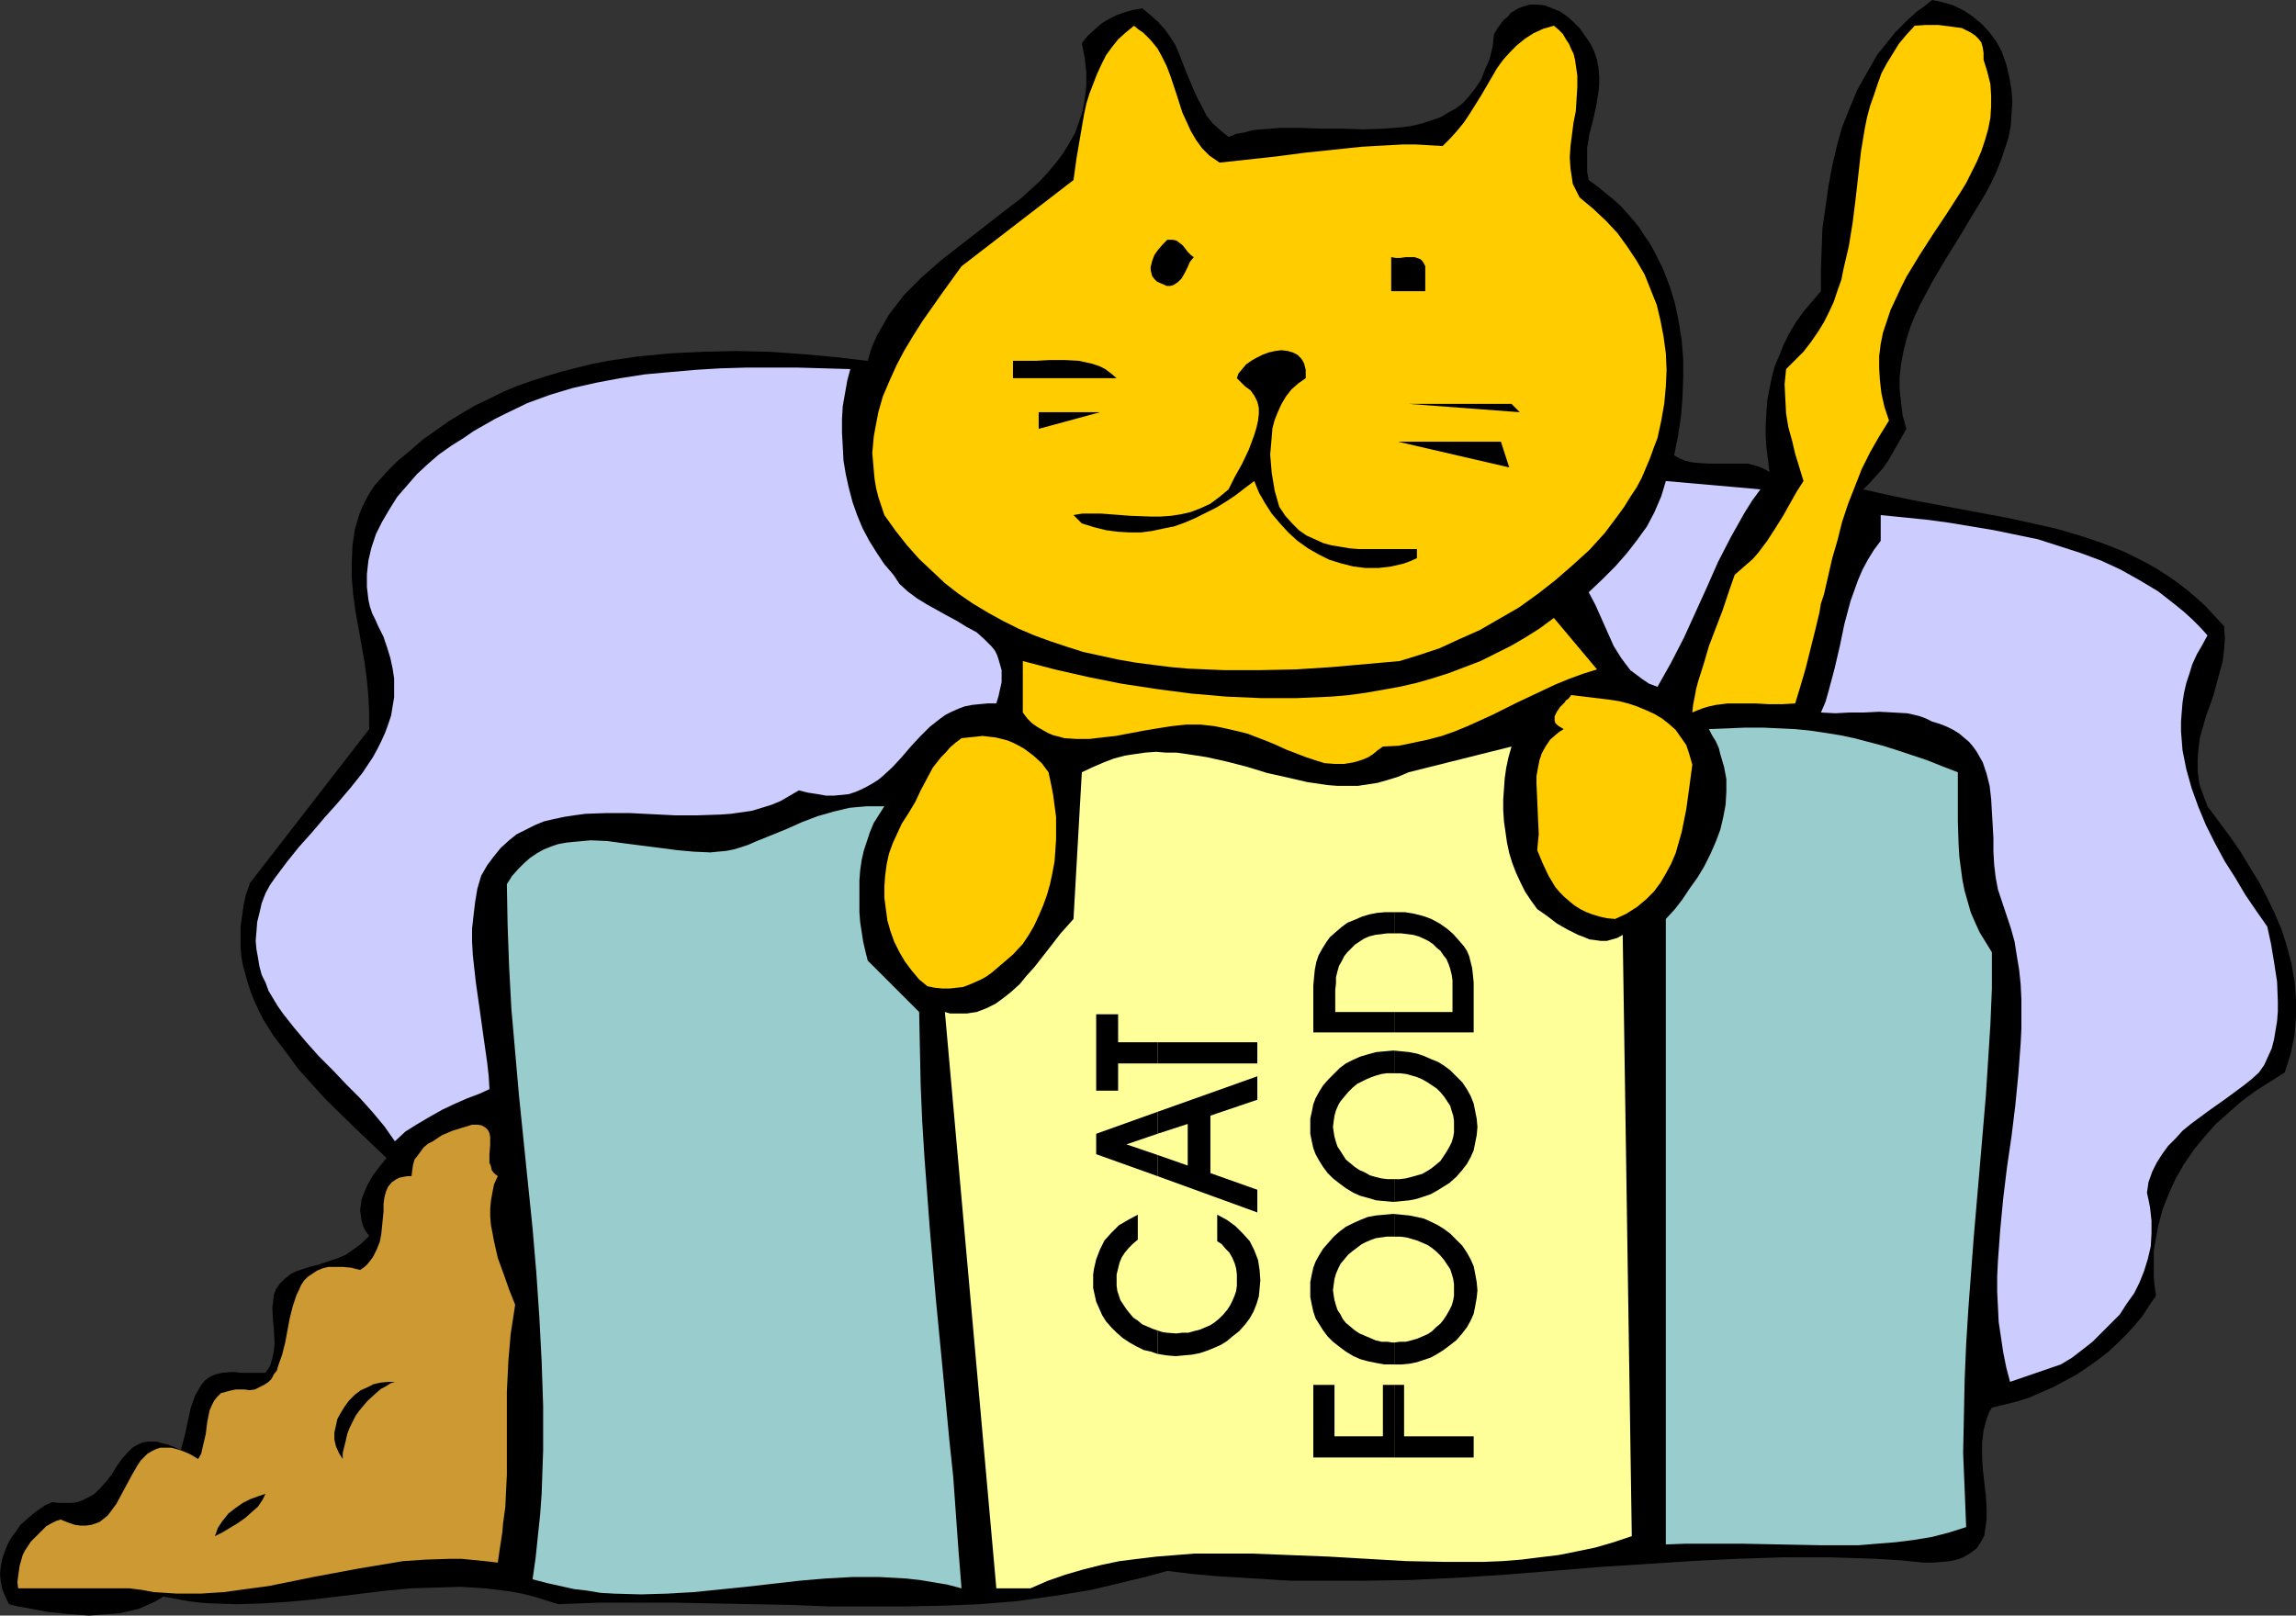
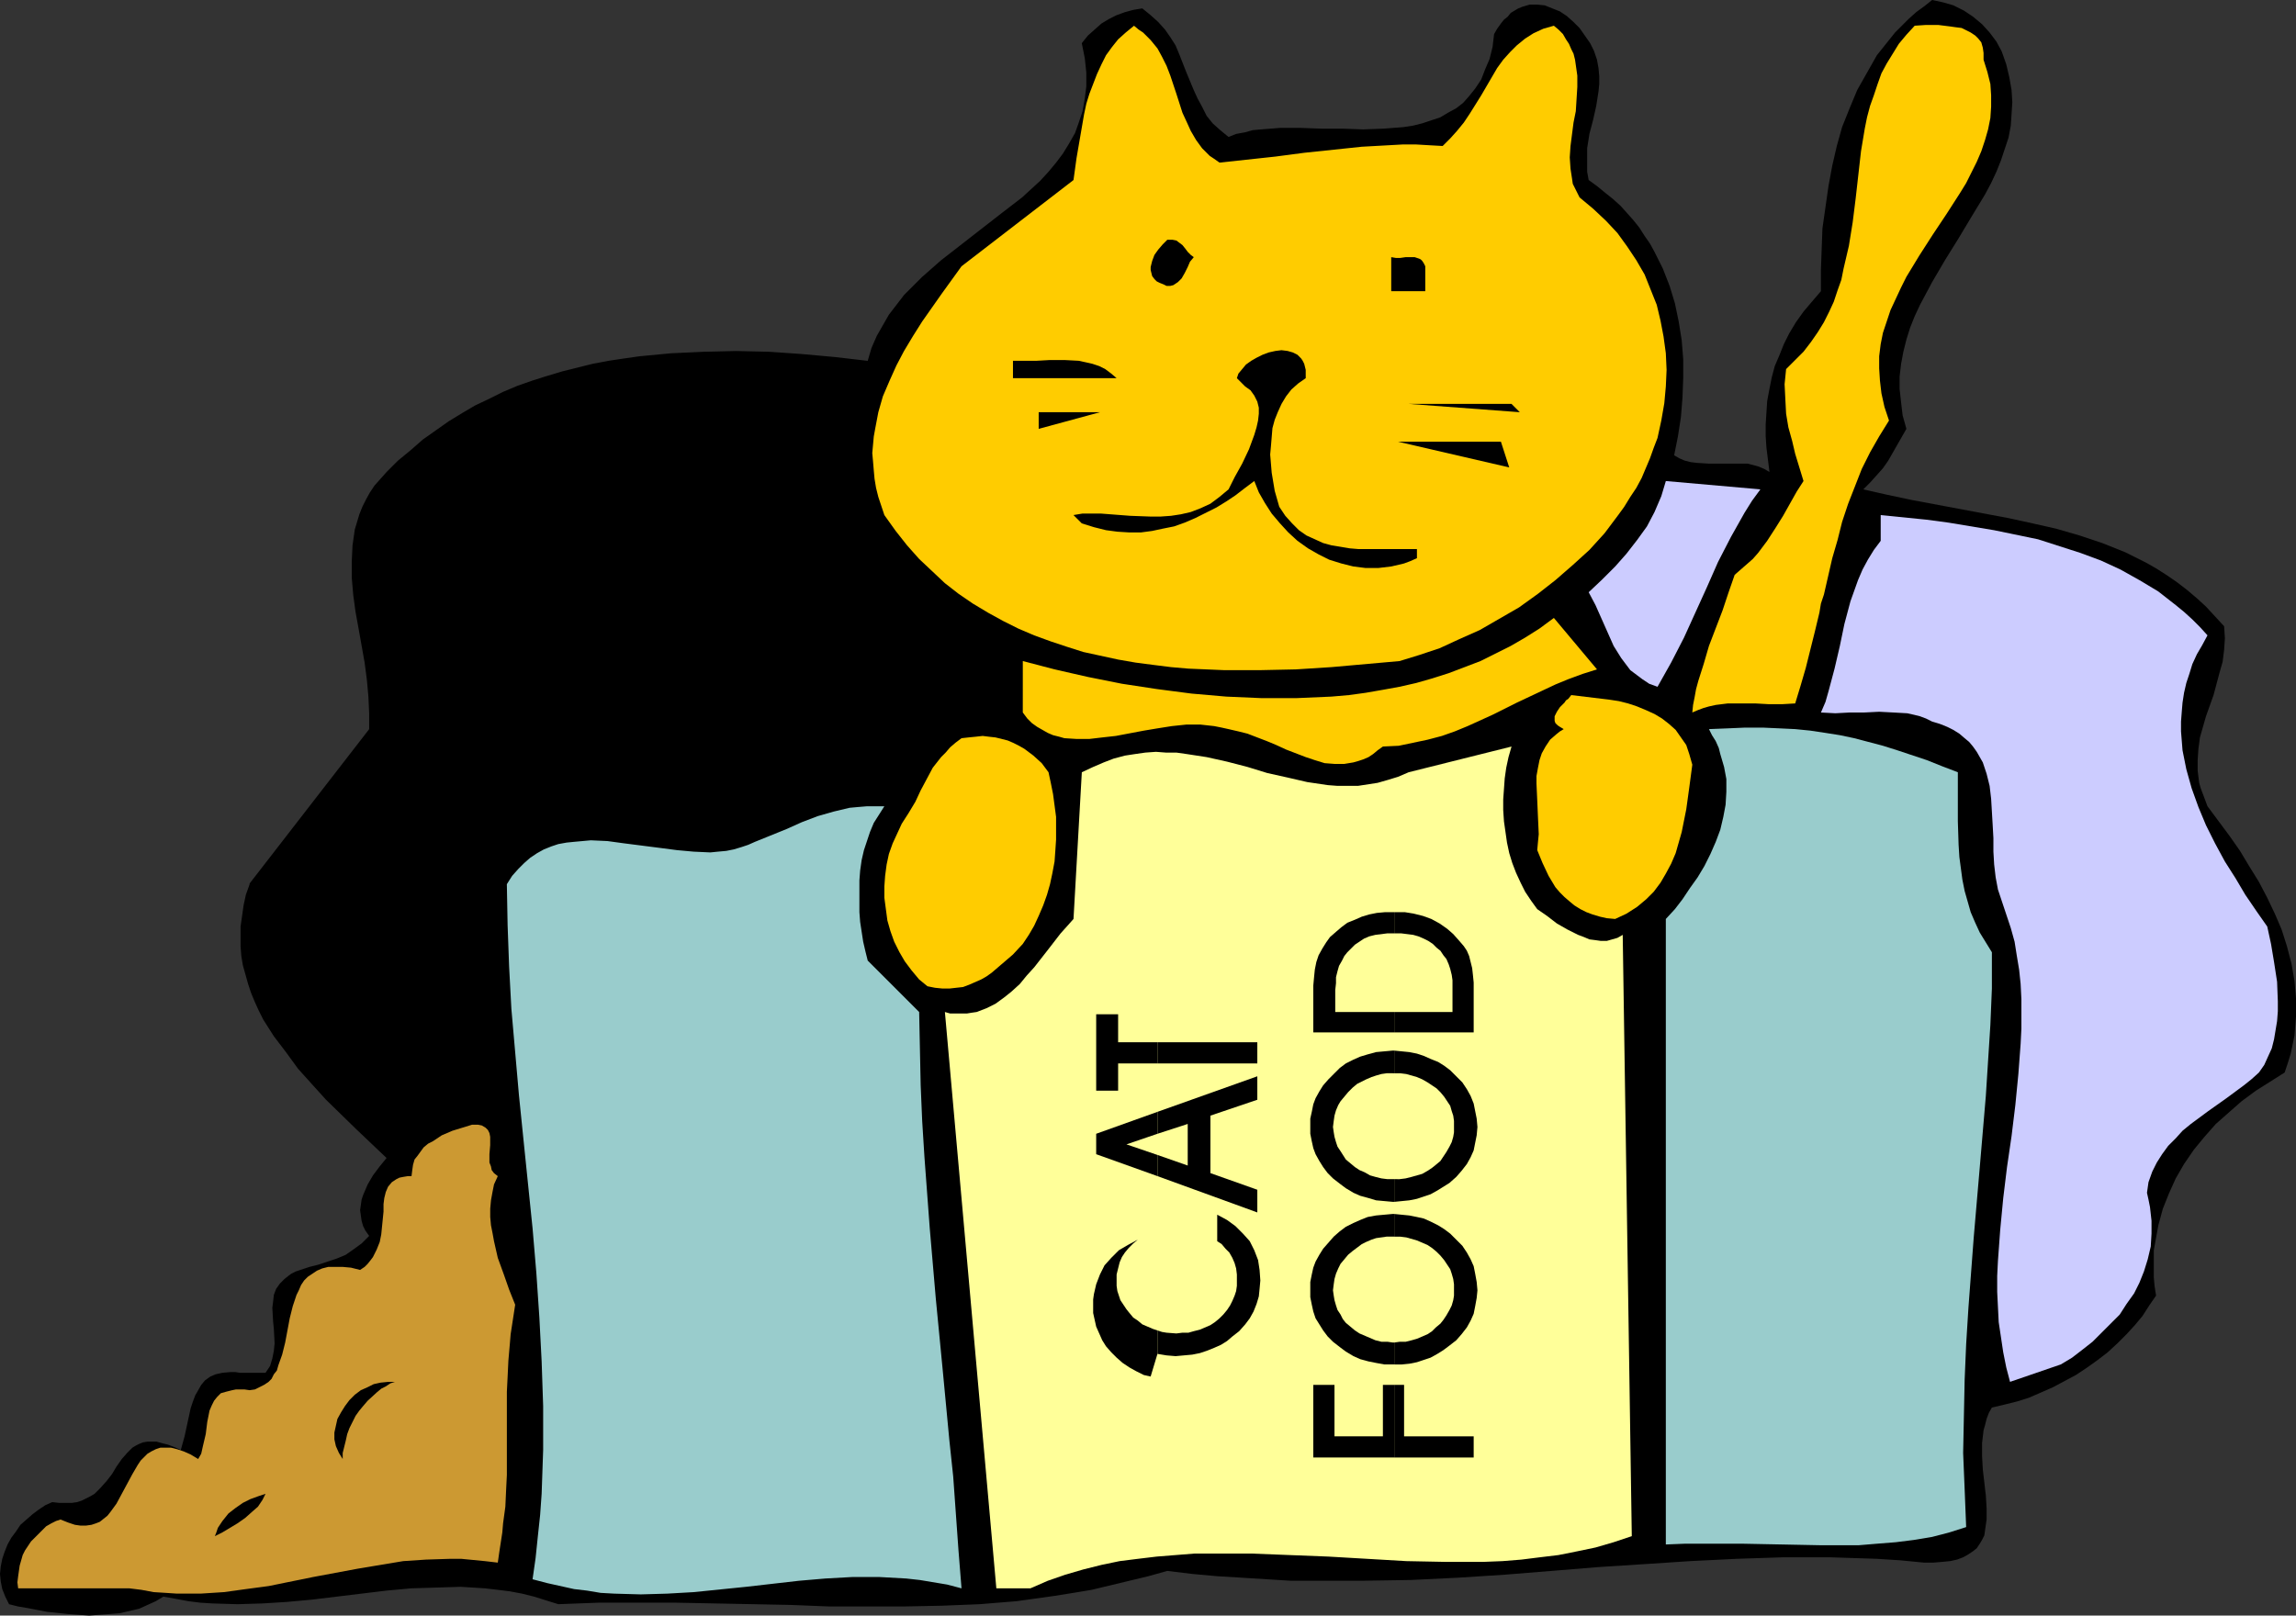
<svg xmlns="http://www.w3.org/2000/svg" xmlns:ns1="http://sodipodi.sourceforge.net/DTD/sodipodi-0.dtd" xmlns:ns2="http://www.inkscape.org/namespaces/inkscape" version="1.0" width="129.766mm" height="91.331mm" id="svg37" ns1:docname="Cat &amp; Food 08.wmf">
  <rect width="100%" height="100%" fill="#333333" stroke="none" />
  <ns1:namedview id="namedview37" pagecolor="#ffffff" bordercolor="#000000" borderopacity="0.25" ns2:showpageshadow="2" ns2:pageopacity="0.0" ns2:pagecheckerboard="0" ns2:deskcolor="#d1d1d1" ns2:document-units="mm" />
  <defs id="defs1">
    <pattern id="WMFhbasepattern" patternUnits="userSpaceOnUse" width="6" height="6" x="0" y="0" />
  </defs>
  <path style="fill:#000000;fill-opacity:1;fill-rule:evenodd;stroke:none" d="m 341.137,12.767 0.323,1.778 0.162,1.778 v 1.616 l -0.162,1.616 -0.485,3.07 -0.646,2.909 -0.808,3.07 -0.485,3.07 v 1.616 1.616 1.778 l 0.323,1.778 1.778,1.293 1.778,1.454 1.616,1.293 1.616,1.454 1.454,1.616 1.293,1.454 1.293,1.616 1.131,1.778 1.131,1.616 0.97,1.778 1.778,3.555 1.454,3.717 1.131,3.717 0.808,3.879 0.646,4.04 0.323,4.04 v 4.04 l -0.162,4.202 -0.323,4.04 -0.646,4.202 -0.808,4.04 1.131,0.646 1.131,0.485 1.293,0.323 1.293,0.162 2.586,0.162 h 2.747 2.747 2.747 l 1.293,0.323 1.131,0.323 1.131,0.485 1.131,0.646 -0.323,-2.586 -0.323,-2.586 -0.162,-2.424 v -2.586 l 0.162,-2.586 0.162,-2.424 0.485,-2.586 0.485,-2.424 0.646,-2.424 0.97,-2.262 0.97,-2.424 1.131,-2.262 1.454,-2.424 1.616,-2.262 1.778,-2.101 1.939,-2.262 v -4.525 l 0.162,-4.525 0.162,-4.363 0.646,-4.525 0.646,-4.525 0.808,-4.363 0.97,-4.202 1.131,-4.04 1.616,-4.04 1.616,-3.879 2.101,-3.717 2.101,-3.717 2.586,-3.232 1.293,-1.616 2.909,-2.909 1.616,-1.454 1.778,-1.293 L 412.726,0 l 2.262,0.485 2.262,0.646 2.262,1.131 1.939,1.293 1.939,1.616 1.616,1.778 1.454,1.939 1.131,2.101 0.97,2.747 0.646,2.747 0.485,2.747 0.162,2.586 -0.162,2.586 -0.162,2.424 -0.485,2.586 -0.808,2.424 -0.808,2.424 -0.97,2.424 -1.131,2.424 -1.293,2.424 -2.747,4.525 -2.909,4.848 -2.909,4.687 -2.747,4.687 -1.293,2.424 -1.293,2.424 -1.131,2.424 -0.97,2.424 -0.808,2.586 -0.646,2.586 -0.485,2.586 -0.323,2.747 v 2.586 l 0.323,2.909 0.323,2.747 0.808,2.909 -1.939,3.394 -1.939,3.394 -1.131,1.616 -1.293,1.454 -1.454,1.616 -1.454,1.454 5.01,1.131 5.333,1.131 10.342,1.939 10.342,1.939 5.171,1.131 5.01,1.131 5.01,1.454 4.848,1.616 4.848,1.939 2.262,1.131 2.262,1.131 2.262,1.293 2.262,1.454 2.101,1.454 2.101,1.616 2.101,1.778 1.939,1.778 1.939,2.101 1.939,2.101 0.162,2.586 -0.162,2.424 -0.323,2.586 -0.646,2.262 -1.293,4.848 -1.616,4.525 -0.646,2.262 -0.646,2.262 -0.323,2.424 -0.162,2.424 v 2.262 l 0.323,2.586 0.323,1.131 0.485,1.293 0.485,1.293 0.485,1.293 4.686,6.303 2.262,3.232 1.939,3.232 2.101,3.394 1.778,3.394 1.616,3.394 1.454,3.394 1.131,3.555 0.97,3.717 0.646,3.717 0.323,3.717 v 1.939 1.939 l -0.162,1.939 -0.162,2.101 -0.808,3.879 -0.646,2.101 -0.646,1.939 -3.07,1.939 -3.07,1.939 -3.07,2.262 -2.747,2.424 -2.747,2.424 -2.424,2.747 -2.262,2.747 -2.101,3.07 -1.778,3.07 -1.454,3.232 -1.293,3.232 -0.97,3.555 -0.646,3.555 -0.323,1.778 v 1.939 1.939 1.939 l 0.162,1.778 0.323,2.101 -1.454,2.101 -1.454,2.262 -1.616,1.939 -1.778,1.939 -1.939,1.939 -2.101,1.939 -2.101,1.616 -2.262,1.616 -2.424,1.616 -2.424,1.293 -2.424,1.293 -2.586,1.131 -2.586,1.131 -2.586,0.808 -2.586,0.646 -2.747,0.646 -0.646,1.131 -0.485,1.293 -0.323,1.293 -0.323,1.131 -0.323,2.747 v 2.747 l 0.162,2.909 0.323,2.747 0.162,1.454 0.162,1.293 0.162,2.747 v 2.424 l -0.162,1.131 -0.162,1.131 -0.162,1.131 -0.485,0.97 -0.485,0.808 -0.646,0.97 -0.808,0.646 -0.97,0.646 -1.131,0.646 -1.293,0.485 -1.454,0.323 -1.616,0.162 -1.939,0.162 h -2.101 l -5.01,-0.485 -5.01,-0.323 -5.01,-0.162 -5.01,-0.162 h -10.019 l -9.858,0.323 -9.858,0.485 -9.858,0.646 -10.019,0.646 -9.858,0.808 -10.019,0.808 -10.019,0.646 -10.019,0.485 -10.181,0.162 h -10.342 -5.171 l -5.171,-0.323 -5.171,-0.323 -5.333,-0.323 -5.333,-0.485 -5.333,-0.646 -4.04,1.131 -4.04,0.97 -4.04,0.97 -4.04,0.97 -3.878,0.646 -4.04,0.646 -8.08,1.131 -7.918,0.646 -8.08,0.323 -8.08,0.162 h -7.918 -8.08 l -8.08,-0.323 -8.08,-0.162 -8.242,-0.162 -8.242,-0.162 h -8.403 -8.242 l -8.565,0.323 -2.586,-0.808 -2.586,-0.808 -2.586,-0.646 -2.586,-0.485 -2.586,-0.323 -2.747,-0.323 -5.171,-0.323 -5.171,0.162 -5.333,0.162 -5.333,0.485 -10.666,1.293 -5.333,0.646 -5.333,0.485 -5.171,0.323 -5.333,0.162 -5.333,-0.162 -2.586,-0.162 -2.586,-0.323 -2.586,-0.485 -2.747,-0.485 -1.616,0.97 -1.778,0.808 -1.778,0.808 -2.101,0.485 -2.101,0.485 -2.101,0.162 -2.262,0.162 -2.101,0.162 -4.525,-0.323 -4.525,-0.485 L 5.818,343.572 3.878,343.249 1.939,342.764 1.131,341.148 0.485,339.532 0.162,337.916 0,336.3 l 0.162,-1.616 0.323,-1.616 0.485,-1.454 0.646,-1.616 0.808,-1.454 0.97,-1.293 0.97,-1.454 1.293,-1.131 1.293,-1.131 1.293,-0.97 1.454,-0.97 1.454,-0.646 1.454,0.162 h 1.454 1.293 l 1.131,-0.162 0.97,-0.323 0.97,-0.485 0.97,-0.485 0.808,-0.485 1.293,-1.293 1.293,-1.454 1.131,-1.454 0.97,-1.616 1.131,-1.616 1.131,-1.293 1.131,-1.131 0.808,-0.485 0.646,-0.323 0.808,-0.323 0.97,-0.162 h 0.97 0.97 l 1.131,0.323 1.293,0.323 1.293,0.485 1.454,0.646 0.808,-2.909 1.293,-5.979 0.485,-1.454 0.485,-1.293 0.646,-1.131 0.646,-1.131 0.808,-0.97 1.131,-0.808 1.131,-0.485 1.454,-0.323 1.778,-0.162 h 0.97 l 0.97,0.162 h 5.494 l 0.97,-1.454 0.485,-1.616 0.323,-1.616 0.162,-1.616 -0.162,-3.071 -0.162,-1.616 -0.162,-2.909 0.162,-1.293 0.162,-1.454 0.485,-1.293 0.808,-1.131 0.485,-0.485 0.485,-0.485 0.808,-0.646 0.646,-0.485 0.97,-0.485 0.97,-0.323 1.939,-0.646 1.939,-0.485 1.939,-0.646 1.939,-0.646 1.939,-0.808 1.616,-1.131 1.778,-1.293 0.808,-0.808 0.808,-0.808 -0.808,-1.131 -0.485,-0.97 -0.323,-1.131 -0.162,-1.131 -0.162,-1.131 0.162,-1.131 0.162,-1.131 0.323,-0.97 0.97,-2.262 1.131,-1.939 1.454,-1.939 1.454,-1.778 -3.232,-3.07 -3.232,-3.071 -6.464,-6.303 -3.07,-3.394 -2.909,-3.232 -2.586,-3.555 -2.586,-3.394 -2.262,-3.555 -0.97,-1.939 -0.808,-1.778 -0.808,-1.939 -0.646,-1.939 -1.131,-4.04 -0.323,-1.939 -0.162,-2.101 v -2.101 -2.101 l 0.323,-2.262 0.323,-2.262 0.485,-2.262 0.808,-2.262 v -0.162 l 25.533,-32.967 v -3.394 l -0.162,-3.555 -0.323,-3.555 -0.485,-3.717 -1.293,-7.272 -0.646,-3.555 -0.485,-3.555 -0.323,-3.717 v -3.555 l 0.162,-3.394 0.485,-3.394 0.485,-1.616 0.485,-1.616 0.646,-1.616 0.808,-1.616 0.808,-1.454 0.97,-1.454 1.293,-1.454 1.293,-1.454 2.424,-2.424 2.747,-2.262 2.586,-2.262 2.747,-1.939 2.747,-1.939 2.909,-1.778 2.747,-1.616 3.07,-1.454 2.909,-1.454 3.07,-1.293 3.232,-1.131 3.07,-0.97 3.232,-0.97 3.232,-0.808 3.232,-0.808 3.394,-0.646 3.232,-0.485 3.394,-0.485 6.787,-0.646 6.949,-0.323 6.949,-0.162 7.11,0.162 6.949,0.485 7.11,0.646 6.949,0.808 0.808,-2.747 1.131,-2.586 1.293,-2.262 1.293,-2.262 1.616,-2.101 1.616,-2.101 1.939,-1.939 1.939,-1.939 4.04,-3.555 4.363,-3.394 4.363,-3.394 4.363,-3.394 4.202,-3.232 1.939,-1.778 1.939,-1.778 1.778,-1.939 1.616,-1.939 1.454,-1.939 1.293,-2.101 1.293,-2.262 0.808,-2.262 0.808,-2.424 0.485,-2.747 0.323,-2.586 v -2.909 l -0.323,-3.07 -0.323,-1.616 -0.323,-1.616 1.293,-1.616 1.454,-1.293 1.454,-1.293 1.616,-0.97 1.616,-0.808 1.778,-0.646 1.778,-0.485 1.939,-0.323 1.778,1.454 1.616,1.454 1.454,1.616 1.131,1.616 1.131,1.778 0.808,1.939 1.454,3.717 1.616,3.879 0.808,1.778 0.97,1.778 0.97,1.939 1.293,1.616 1.616,1.454 1.778,1.454 1.616,-0.646 1.778,-0.323 1.778,-0.485 1.778,-0.162 2.101,-0.162 1.939,-0.162 h 4.363 l 4.363,0.162 h 4.525 l 4.525,0.162 4.363,-0.162 2.101,-0.162 2.101,-0.162 2.101,-0.323 1.939,-0.485 1.939,-0.646 1.939,-0.646 1.616,-0.97 1.778,-0.97 1.454,-1.131 1.293,-1.454 1.293,-1.616 1.293,-1.939 0.808,-2.101 0.97,-2.262 0.646,-2.586 0.323,-2.747 0.646,-1.131 0.808,-1.131 0.646,-0.808 0.808,-0.646 0.646,-0.808 0.808,-0.485 0.808,-0.485 0.808,-0.323 1.616,-0.485 h 1.616 l 1.616,0.162 1.616,0.646 1.616,0.646 1.454,0.97 1.454,1.293 1.293,1.293 1.131,1.616 1.131,1.616 0.808,1.616 z" id="path1" />
  <path style="fill:#ffcc00;fill-opacity:1;fill-rule:evenodd;stroke:none" d="m 260.499,34.745 5.979,-0.646 5.979,-0.646 6.141,-0.808 6.141,-0.646 6.141,-0.646 5.818,-0.323 2.909,-0.162 h 2.909 l 2.747,0.162 2.909,0.162 1.616,-1.616 1.454,-1.616 1.454,-1.778 1.293,-1.939 2.424,-3.879 2.262,-3.879 1.131,-1.939 1.293,-1.778 1.454,-1.616 1.454,-1.454 1.778,-1.454 1.778,-1.131 2.101,-0.97 2.262,-0.646 0.97,0.808 0.97,0.97 0.646,1.131 0.646,0.97 0.485,1.131 0.485,0.97 0.323,1.293 0.162,1.131 0.323,2.262 v 2.424 l -0.162,2.586 -0.162,2.586 -0.485,2.424 -0.646,5.01 -0.162,2.424 0.162,2.424 0.323,2.101 0.162,1.131 0.485,0.97 0.485,0.97 0.485,0.97 2.909,2.424 2.747,2.586 2.424,2.586 2.101,2.909 1.939,2.909 1.778,3.07 1.293,3.232 1.293,3.232 0.808,3.394 0.646,3.394 0.485,3.555 0.162,3.555 -0.162,3.555 -0.323,3.555 -0.646,3.717 -0.808,3.717 -0.808,2.101 -0.808,2.262 -1.778,4.202 -1.131,2.101 -1.293,1.939 -1.293,2.101 -1.293,1.778 -2.909,3.879 -3.232,3.555 -3.555,3.232 -3.717,3.232 -3.717,2.909 -4.04,2.909 -4.202,2.424 -4.202,2.424 -4.363,1.939 -4.202,1.939 -4.363,1.454 -4.202,1.293 -7.272,0.646 -7.272,0.646 -7.595,0.485 -7.595,0.162 h -7.757 l -7.595,-0.323 -3.717,-0.323 -3.878,-0.485 -3.717,-0.485 -3.717,-0.646 -3.717,-0.808 -3.717,-0.808 -3.555,-1.131 -3.394,-1.131 -3.555,-1.293 -3.394,-1.454 -3.232,-1.616 -3.232,-1.778 -3.232,-1.939 -3.07,-2.101 -2.909,-2.262 -2.747,-2.586 -2.747,-2.586 -2.586,-2.909 -2.424,-3.07 -2.424,-3.394 -0.646,-1.939 -0.646,-1.939 -0.485,-1.939 -0.323,-1.939 -0.162,-1.778 -0.162,-1.939 -0.162,-1.778 0.162,-1.778 0.162,-1.778 0.323,-1.778 0.646,-3.394 0.97,-3.394 1.454,-3.394 1.454,-3.232 1.616,-3.07 1.939,-3.232 1.939,-3.07 4.202,-5.979 4.202,-5.818 23.917,-18.423 0.646,-4.687 0.808,-4.687 0.808,-4.687 0.485,-2.262 0.646,-2.101 0.808,-2.101 0.808,-2.101 0.97,-2.101 0.97,-1.939 1.293,-1.778 1.293,-1.616 1.616,-1.454 1.778,-1.454 0.97,0.808 0.97,0.646 1.616,1.616 1.454,1.778 0.97,1.778 0.97,1.939 0.808,2.101 1.293,3.879 1.293,4.04 0.97,2.101 0.808,1.778 1.131,1.939 1.293,1.778 1.616,1.616 0.97,0.646 z" id="path2" />
  <path style="fill:#ffcc00;fill-opacity:1;fill-rule:evenodd;stroke:none" d="m 423.715,12.767 0.808,2.586 0.646,2.586 0.162,2.424 v 2.424 l -0.162,2.424 -0.485,2.424 -0.646,2.262 -0.808,2.424 -0.97,2.262 -1.131,2.262 -1.131,2.262 -1.293,2.101 -2.909,4.525 -2.909,4.363 -2.909,4.525 -2.747,4.525 -1.131,2.262 -1.131,2.424 -1.131,2.424 -0.808,2.424 -0.808,2.424 -0.485,2.424 -0.323,2.586 v 2.586 l 0.162,2.586 0.323,2.747 0.646,2.909 0.97,2.909 -2.101,3.394 -1.939,3.394 -1.778,3.555 -1.454,3.717 -1.454,3.717 -1.293,3.879 -0.97,3.879 -1.131,3.879 -1.778,7.757 -0.646,1.939 -0.323,1.939 -0.97,4.04 -1.939,7.757 -1.131,3.879 -1.131,3.717 -2.747,0.162 h -2.909 l -2.909,-0.162 h -2.909 -2.909 l -2.586,0.323 -1.454,0.323 -1.131,0.323 -1.293,0.485 -1.131,0.485 0.162,-1.616 0.323,-1.616 0.323,-1.778 0.485,-1.778 1.131,-3.555 1.131,-3.879 2.909,-7.595 1.293,-3.879 1.293,-3.717 1.293,-1.131 1.293,-1.131 1.293,-1.131 1.131,-1.293 1.939,-2.586 1.778,-2.747 1.616,-2.586 1.454,-2.586 1.454,-2.586 1.454,-2.262 -1.778,-5.818 -0.646,-2.747 -0.808,-2.909 -0.485,-2.909 -0.162,-3.07 -0.162,-3.232 0.162,-1.616 0.162,-1.616 1.939,-1.939 1.778,-1.778 1.616,-2.101 1.454,-2.101 1.293,-2.101 1.131,-2.262 0.97,-2.101 0.808,-2.424 0.808,-2.262 0.485,-2.424 1.131,-4.848 0.808,-5.01 0.646,-5.171 1.131,-10.02 0.808,-4.848 0.485,-2.424 0.646,-2.424 0.808,-2.262 0.808,-2.424 0.808,-2.262 1.131,-2.101 1.293,-2.101 1.293,-2.101 1.616,-1.939 1.778,-1.939 2.424,-0.162 h 2.586 l 2.586,0.323 1.131,0.162 1.293,0.162 0.97,0.485 0.97,0.485 0.97,0.646 0.646,0.646 0.646,0.808 0.323,1.131 0.162,1.131 z" id="path3" />
  <path style="fill:#000000;fill-opacity:1;fill-rule:evenodd;stroke:none" d="m 255.005,54.946 -0.808,0.97 -0.485,1.131 -0.646,1.293 -0.646,1.131 -0.808,0.808 -0.485,0.323 -0.485,0.323 -0.646,0.162 h -0.808 l -0.646,-0.323 -0.808,-0.323 -0.646,-0.323 -0.485,-0.485 -0.485,-0.646 -0.162,-0.646 -0.162,-0.646 v -0.646 l 0.323,-1.293 0.485,-1.293 0.808,-1.131 0.97,-1.131 0.97,-0.97 h 0.485 0.646 l 0.808,0.162 0.646,0.485 0.646,0.485 0.646,0.808 0.485,0.646 0.646,0.646 z" id="path4" />
  <path style="fill:#000000;fill-opacity:1;fill-rule:evenodd;stroke:none" d="m 304.454,56.885 v 5.333 h -7.272 v -7.272 l 0.97,0.162 h 0.97 l 1.131,-0.162 h 0.97 0.97 l 0.97,0.323 0.323,0.162 0.323,0.323 0.323,0.485 z" id="path5" />
  <path style="fill:#000000;fill-opacity:1;fill-rule:evenodd;stroke:none" d="m 278.921,80.802 -1.616,1.131 -1.454,1.293 -1.131,1.454 -0.97,1.616 -0.808,1.778 -0.646,1.616 -0.485,1.778 -0.162,1.939 -0.162,1.939 -0.162,1.778 0.162,1.939 0.162,1.939 0.323,1.939 0.323,1.939 0.97,3.394 1.293,1.939 1.454,1.616 1.454,1.454 1.616,1.131 1.778,0.808 1.778,0.808 1.778,0.485 1.939,0.323 1.939,0.323 1.939,0.162 h 4.04 2.101 2.101 4.202 v 1.939 l -1.454,0.646 -1.293,0.485 -2.747,0.646 -2.747,0.323 h -2.747 l -2.586,-0.323 -2.586,-0.646 -2.586,-0.808 -2.262,-1.131 -2.262,-1.293 -2.262,-1.616 -1.939,-1.778 -1.778,-1.939 -1.778,-2.101 -1.454,-2.262 -1.293,-2.262 -0.97,-2.424 -1.939,1.454 -2.101,1.616 -1.939,1.293 -2.101,1.293 -2.262,1.131 -2.262,1.131 -2.262,0.97 -2.262,0.808 -2.424,0.485 -2.262,0.485 -2.424,0.323 h -2.424 l -2.586,-0.162 -2.424,-0.323 -2.586,-0.646 -2.586,-0.808 -1.778,-1.778 1.939,-0.323 h 1.939 1.939 l 2.101,0.162 4.202,0.323 4.363,0.162 h 2.101 l 2.262,-0.162 2.101,-0.323 2.101,-0.485 2.101,-0.808 2.101,-0.97 1.939,-1.454 0.97,-0.808 0.97,-0.808 0.646,-1.293 0.646,-1.293 1.616,-2.909 1.454,-3.07 1.131,-3.07 0.485,-1.616 0.323,-1.454 0.162,-1.454 v -1.293 l -0.323,-1.293 -0.646,-1.293 -0.808,-1.131 -1.131,-0.808 -1.778,-1.778 0.323,-0.97 0.808,-0.97 0.808,-0.97 1.131,-0.808 1.131,-0.646 1.293,-0.646 1.293,-0.485 1.454,-0.323 1.293,-0.162 1.293,0.162 1.131,0.323 0.97,0.485 0.808,0.808 0.323,0.485 0.323,0.646 0.162,0.646 0.162,0.646 v 0.808 z" id="path6" />
  <path style="fill:#000000;fill-opacity:1;fill-rule:evenodd;stroke:none" d="m 238.521,80.802 h -22.139 v -3.717 h 1.131 1.131 1.293 1.454 l 2.909,-0.162 h 3.07 l 3.07,0.162 1.454,0.323 1.454,0.323 1.454,0.485 1.293,0.646 1.293,0.97 z" id="path7" />
-   <path style="fill:#ccccff;fill-opacity:1;fill-rule:evenodd;stroke:none" d="m 181.638,78.863 -0.646,2.424 -0.485,2.747 -0.485,2.747 -0.162,2.747 v 2.909 l 0.162,2.909 0.162,3.07 0.485,2.909 0.646,2.909 0.808,3.07 0.97,2.747 1.131,2.747 1.454,2.747 1.616,2.586 1.616,2.424 1.939,2.262 0.646,0.97 0.646,0.97 1.778,1.616 1.939,1.454 2.101,1.293 4.363,2.424 2.101,1.131 2.101,1.293 2.101,1.131 1.616,1.454 0.808,0.808 0.808,0.808 0.646,0.808 0.485,0.97 0.323,0.97 0.323,1.131 0.323,1.131 v 1.293 1.293 l -0.323,1.454 -0.323,1.454 -0.485,1.616 h -1.778 l -1.778,0.162 -1.616,0.162 -1.616,0.323 -1.293,0.485 -1.454,0.646 -1.293,0.646 -1.131,0.808 -2.262,1.778 -2.101,2.101 -1.939,2.101 -1.939,2.262 -1.939,2.101 -2.101,1.939 -0.97,0.808 -1.293,0.808 -1.131,0.646 -1.293,0.646 -1.131,0.485 -1.454,0.485 -1.616,0.162 -1.616,0.162 h -1.616 l -1.778,-0.323 -2.101,-0.323 -1.939,-0.485 -1.939,1.131 -1.939,1.131 -1.939,0.808 -2.101,0.646 -2.101,0.646 -2.262,0.323 -2.262,0.323 -2.262,0.162 -4.848,0.162 h -4.848 l -9.696,-0.485 h -4.848 l -4.525,0.162 -2.424,0.323 -2.101,0.323 -2.262,0.485 -2.101,0.485 -1.939,0.808 -1.939,0.97 -1.939,0.97 -1.616,1.293 -1.778,1.616 -1.454,1.778 -1.454,1.939 -1.293,2.262 -0.808,2.747 -0.485,2.909 -0.323,2.747 -0.323,2.909 v 2.747 l 0.162,2.909 0.646,5.818 0.808,5.656 0.808,5.818 0.808,5.656 0.323,2.909 0.162,2.747 -2.101,0.97 -1.293,0.485 -1.293,0.485 -2.586,1.131 -2.747,1.293 -2.586,1.454 -2.747,1.616 -2.586,1.616 -2.262,2.101 -2.262,-3.232 -2.424,-2.909 -2.747,-3.07 -2.909,-2.909 -2.909,-3.07 -2.909,-2.909 -2.747,-3.07 -2.586,-3.071 -2.424,-3.07 -1.131,-1.616 -0.97,-1.616 -0.97,-1.616 -0.646,-1.778 -0.808,-1.616 -0.485,-1.778 -0.323,-1.939 -0.323,-1.778 -0.162,-1.778 0.162,-1.939 0.162,-2.101 0.485,-1.939 0.485,-2.101 0.808,-2.101 0.97,-1.778 1.131,-1.616 2.424,-3.232 2.586,-3.232 2.747,-3.071 2.747,-3.232 2.747,-3.07 2.747,-3.232 2.586,-3.232 2.262,-3.394 0.97,-1.778 0.808,-1.616 0.808,-1.778 0.646,-1.778 0.646,-1.939 0.323,-1.939 0.323,-1.939 v -1.939 -2.101 l -0.323,-2.101 -0.485,-2.262 -0.646,-2.101 -0.808,-2.424 -1.131,-2.262 -0.646,-1.454 -0.646,-1.293 -0.485,-1.454 -0.323,-1.454 -0.323,-2.747 v -2.747 l 0.323,-2.909 0.646,-2.747 0.97,-2.909 1.293,-2.586 1.616,-2.747 1.616,-2.586 2.101,-2.424 2.101,-2.424 2.262,-2.101 2.424,-2.101 2.747,-1.939 2.586,-1.616 2.101,-1.454 2.262,-1.293 2.262,-1.293 2.262,-1.131 4.686,-2.262 4.848,-1.778 4.848,-1.454 5.01,-1.131 5.171,-0.97 5.171,-0.808 5.333,-0.485 5.494,-0.485 5.333,-0.323 5.494,-0.162 h 11.15 z" id="path8" />
  <path style="fill:#000000;fill-opacity:1;fill-rule:evenodd;stroke:none" d="M 324.654,88.075 300.899,86.297 h 21.978 z" id="path9" />
  <path style="fill:#000000;fill-opacity:1;fill-rule:evenodd;stroke:none" d="m 322.392,99.872 -23.755,-5.495 h 21.978 z" id="path10" />
  <path style="fill:#000000;fill-opacity:1;fill-rule:evenodd;stroke:none" d="m 221.877,91.63 v -3.555 h 13.09 z" id="path11" />
  <path style="fill:#000000;fill-opacity:1;fill-rule:evenodd;stroke:none" d="m 304.454,97.286 20.2,1.778 z" id="path12" />
  <path style="fill:#ccccff;fill-opacity:1;fill-rule:evenodd;stroke:none" d="m 376.043,104.558 -1.778,2.424 -1.616,2.586 -1.454,2.586 -1.454,2.586 -2.747,5.333 -2.424,5.495 -2.424,5.333 -2.424,5.333 -2.747,5.333 -1.454,2.586 -1.454,2.586 -1.778,-0.646 -1.454,-0.97 -1.293,-0.97 -1.293,-0.97 -0.97,-1.293 -0.97,-1.293 -0.808,-1.293 -0.808,-1.293 -1.293,-2.909 -1.293,-2.909 -1.293,-2.909 -1.454,-2.747 2.909,-2.747 2.747,-2.747 2.424,-2.747 2.262,-2.909 2.101,-2.909 1.616,-3.071 1.454,-3.394 0.485,-1.616 0.485,-1.616 z" id="path13" />
  <path style="fill:#ccccff;fill-opacity:1;fill-rule:evenodd;stroke:none" d="m 471.548,135.748 -1.131,2.101 -1.131,1.939 -0.97,2.101 -0.646,2.101 -0.646,1.939 -0.485,2.101 -0.323,2.101 -0.162,1.939 -0.162,2.101 v 2.101 l 0.323,4.04 0.808,4.04 1.131,4.04 1.454,4.04 1.616,3.879 1.939,3.879 2.101,3.879 2.262,3.555 2.101,3.555 2.424,3.555 2.262,3.232 0.808,3.717 0.646,3.879 0.646,4.202 0.162,4.202 v 2.101 l -0.162,2.101 -0.323,1.939 -0.323,1.939 -0.485,1.939 -0.808,1.778 -0.808,1.778 -1.131,1.616 -1.616,1.454 -1.616,1.293 -3.717,2.747 -3.878,2.747 -3.717,2.747 -1.778,1.454 -1.454,1.616 -1.616,1.616 -1.293,1.778 -1.131,1.778 -0.97,1.939 -0.808,2.262 -0.323,2.262 0.323,1.454 0.323,1.616 0.323,2.909 v 2.747 l -0.162,2.747 -0.646,2.747 -0.808,2.586 -0.97,2.424 -1.131,2.262 -1.616,2.262 -1.454,2.262 -1.939,1.939 -1.939,1.939 -1.939,1.939 -2.262,1.778 -2.101,1.616 -2.424,1.454 -10.827,3.717 -0.808,-3.071 -0.646,-3.232 -0.485,-3.232 -0.485,-3.232 -0.162,-3.232 -0.162,-3.232 v -3.394 l 0.162,-3.232 0.485,-6.626 0.646,-6.787 0.808,-6.626 0.97,-6.626 0.808,-6.626 0.646,-6.626 0.485,-6.464 0.162,-3.232 v -3.232 -3.07 l -0.162,-3.232 -0.323,-3.071 -0.485,-2.909 -0.485,-3.07 -0.808,-2.909 -0.97,-2.909 -0.97,-2.909 -0.808,-2.424 -0.485,-2.586 -0.323,-2.747 -0.162,-2.747 v -2.909 l -0.162,-2.909 -0.162,-2.747 -0.162,-2.747 -0.323,-2.747 -0.646,-2.586 -0.808,-2.424 -0.646,-1.131 -0.646,-1.131 -0.808,-1.131 -0.808,-0.97 -0.97,-0.808 -1.131,-0.97 -1.293,-0.808 -1.293,-0.646 -1.616,-0.646 -1.616,-0.485 -1.293,-0.646 -1.293,-0.485 -1.293,-0.323 -1.454,-0.323 -2.909,-0.162 -3.07,-0.162 -3.232,0.162 h -3.07 l -3.07,0.162 -3.07,-0.162 0.97,-2.262 0.646,-2.262 1.293,-4.848 1.131,-4.848 0.97,-4.687 1.293,-4.848 0.808,-2.262 0.808,-2.262 0.97,-2.262 1.131,-2.101 1.293,-2.101 1.454,-1.939 v -5.495 l 9.696,0.97 4.848,0.646 4.848,0.808 4.848,0.808 4.686,0.97 4.686,0.97 4.525,1.454 4.525,1.454 4.363,1.616 4.202,1.939 4.04,2.262 4.04,2.424 3.717,2.909 1.778,1.454 1.778,1.616 1.616,1.616 z" id="path14" />
  <path style="fill:#ffcc00;fill-opacity:1;fill-rule:evenodd;stroke:none" d="m 341.137,143.02 -3.07,0.97 -3.07,1.131 -2.747,1.131 -2.747,1.293 -5.494,2.586 -5.171,2.586 -5.333,2.424 -2.747,1.131 -2.747,0.97 -3.07,0.808 -3.07,0.646 -3.07,0.646 -3.394,0.162 -1.131,0.808 -0.97,0.808 -0.97,0.646 -1.131,0.485 -0.97,0.323 -1.131,0.323 -1.939,0.323 h -2.101 l -2.101,-0.162 -2.101,-0.646 -1.939,-0.646 -4.202,-1.616 -2.101,-0.97 -1.939,-0.808 -2.101,-0.808 -2.101,-0.808 -1.939,-0.485 -2.101,-0.485 -1.454,-0.323 -1.616,-0.323 -2.909,-0.323 h -3.07 l -3.07,0.323 -3.07,0.485 -2.909,0.485 -5.979,1.131 -2.909,0.323 -2.747,0.323 h -2.747 l -2.586,-0.162 -1.131,-0.323 -1.293,-0.323 -1.131,-0.485 -1.131,-0.646 -1.131,-0.646 -1.131,-0.808 -0.97,-0.97 -0.97,-1.293 V 141.243 l 6.787,1.778 7.11,1.616 7.272,1.454 7.434,1.131 7.434,0.97 7.434,0.646 7.434,0.323 h 7.595 l 3.717,-0.162 3.717,-0.162 3.717,-0.323 3.555,-0.485 3.717,-0.646 3.555,-0.646 3.555,-0.808 3.394,-0.97 3.555,-1.131 3.394,-1.293 3.394,-1.293 3.232,-1.616 3.232,-1.616 3.07,-1.778 3.07,-1.939 3.07,-2.262 z" id="path15" />
  <path style="fill:#ffcc00;fill-opacity:1;fill-rule:evenodd;stroke:none" d="m 361.499,163.383 -0.646,4.848 -0.646,4.687 -0.485,2.424 -0.485,2.424 -0.646,2.262 -0.646,2.262 -0.97,2.262 -1.131,2.101 -1.131,1.939 -1.454,1.939 -1.616,1.616 -1.939,1.616 -2.262,1.454 -2.424,1.131 -1.778,-0.162 -1.454,-0.323 -1.616,-0.485 -1.293,-0.485 -1.293,-0.646 -1.293,-0.808 -0.97,-0.808 -1.131,-0.97 -0.97,-0.97 -0.97,-1.131 -1.454,-2.424 -1.293,-2.747 -1.131,-2.747 0.162,-1.778 0.162,-1.616 -0.162,-3.555 -0.162,-3.717 -0.162,-3.555 v -1.616 l 0.323,-1.778 0.323,-1.616 0.485,-1.454 0.808,-1.454 0.97,-1.454 1.293,-1.131 0.808,-0.646 0.808,-0.485 -0.808,-0.485 -0.485,-0.323 -0.485,-0.485 -0.162,-0.485 v -0.485 -0.485 l 0.485,-0.97 0.646,-0.97 0.97,-0.97 0.323,-0.485 0.485,-0.323 0.646,-0.808 4.04,0.485 4.04,0.485 2.101,0.323 1.939,0.485 1.939,0.646 1.939,0.808 1.778,0.808 1.616,0.97 1.454,1.131 1.454,1.293 1.131,1.616 1.131,1.616 0.646,1.939 z" id="path16" />
  <path style="fill:#99cccc;fill-opacity:1;fill-rule:evenodd;stroke:none" d="m 418.22,164.999 v 5.333 5.171 l 0.162,5.01 0.162,2.586 0.323,2.424 0.323,2.424 0.485,2.424 0.646,2.262 0.646,2.262 0.97,2.262 0.97,2.101 1.293,2.101 1.293,2.101 v 7.757 l -0.323,7.757 -0.485,7.595 -0.485,7.595 -1.293,15.191 -1.293,15.029 -1.131,15.029 -0.485,7.757 -0.323,7.595 -0.162,7.757 -0.162,7.919 0.323,7.757 0.323,8.08 -3.555,1.131 -3.717,0.97 -3.878,0.646 -3.878,0.485 -4.04,0.323 -3.878,0.323 h -4.04 -4.202 l -8.242,-0.162 -8.242,-0.162 h -8.242 -4.202 l -4.04,0.162 V 196.35 l 1.939,-2.101 1.616,-2.101 1.616,-2.424 1.616,-2.262 1.454,-2.424 1.293,-2.586 1.131,-2.586 0.97,-2.586 0.646,-2.747 0.485,-2.586 0.162,-2.747 v -2.747 l -0.485,-2.586 -0.808,-2.747 -0.323,-1.293 -0.646,-1.454 -0.808,-1.293 -0.646,-1.293 4.04,-0.162 3.717,-0.162 h 3.717 l 3.555,0.162 3.394,0.162 3.232,0.323 3.232,0.485 3.07,0.485 3.07,0.646 3.07,0.808 3.07,0.808 3.07,0.97 6.302,2.101 3.232,1.293 z" id="path17" />
  <path style="fill:#ffcc00;fill-opacity:1;fill-rule:evenodd;stroke:none" d="m 223.977,164.999 0.485,2.262 0.485,2.424 0.323,2.424 0.323,2.424 v 2.424 2.424 l -0.162,2.424 -0.162,2.262 -0.485,2.586 -0.485,2.262 -0.646,2.262 -0.808,2.262 -0.97,2.262 -0.97,2.101 -1.131,1.939 -1.293,1.939 -2.101,2.262 -2.262,1.939 -2.262,1.939 -1.131,0.808 -1.131,0.646 -2.586,1.131 -1.293,0.485 -1.454,0.162 -1.454,0.162 h -1.454 l -1.616,-0.162 -1.616,-0.323 -1.778,-1.454 -1.616,-1.939 -1.454,-1.939 -1.131,-1.939 -1.131,-2.262 -0.808,-2.262 -0.646,-2.262 -0.323,-2.424 -0.323,-2.424 v -2.424 l 0.162,-2.262 0.323,-2.424 0.485,-2.262 0.808,-2.262 0.97,-2.101 0.97,-2.101 1.454,-2.262 1.454,-2.424 1.131,-2.424 1.293,-2.424 1.293,-2.424 1.778,-2.262 0.97,-0.97 0.97,-1.131 1.131,-0.97 1.293,-0.97 1.454,-0.162 1.616,-0.162 1.454,-0.162 1.293,0.162 1.454,0.162 1.293,0.323 1.293,0.323 1.131,0.485 1.293,0.646 1.131,0.646 1.939,1.454 1.778,1.616 z" id="path18" />
  <path style="fill:#ffff99;fill-opacity:1;fill-rule:evenodd;stroke:none" d="m 328.371,194.249 2.101,1.454 2.101,1.616 2.262,1.293 2.262,1.131 1.293,0.485 1.131,0.485 1.293,0.162 1.131,0.162 h 1.293 l 1.131,-0.323 1.131,-0.323 1.131,-0.646 1.939,128.476 -3.878,1.293 -3.878,1.131 -3.878,0.808 -4.04,0.808 -4.04,0.485 -3.878,0.485 -4.04,0.323 -4.04,0.162 h -8.242 l -8.242,-0.162 -16.645,-0.97 -8.242,-0.323 -8.242,-0.323 h -8.08 -4.04 l -4.04,0.323 -4.04,0.323 -4.04,0.485 -3.878,0.485 -3.878,0.808 -3.878,0.97 -3.878,1.131 -3.717,1.293 -3.717,1.616 h -7.272 l -10.989,-123.143 1.131,0.323 h 1.293 1.131 1.131 l 0.97,-0.162 1.131,-0.162 2.101,-0.808 1.939,-0.97 1.778,-1.293 1.616,-1.293 1.778,-1.616 1.454,-1.778 1.616,-1.778 2.909,-3.717 2.747,-3.555 1.454,-1.616 1.293,-1.454 1.778,-31.351 2.424,-1.131 2.262,-0.97 2.101,-0.808 2.424,-0.646 2.101,-0.323 2.262,-0.323 2.262,-0.162 2.101,0.162 h 2.262 l 2.262,0.323 4.202,0.646 4.363,0.97 4.363,1.131 4.202,1.293 4.363,0.97 4.202,0.97 4.363,0.646 2.101,0.162 h 2.101 2.262 l 2.101,-0.323 2.101,-0.323 2.262,-0.646 2.101,-0.646 2.262,-0.97 21.978,-5.495 -0.646,2.262 -0.485,2.262 -0.323,2.262 -0.162,2.262 -0.162,2.262 v 2.262 l 0.162,2.424 0.323,2.262 0.323,2.262 0.485,2.262 0.646,2.101 0.808,2.101 0.97,2.101 0.97,1.939 1.293,1.939 z" id="path19" />
  <path style="fill:#99cccc;fill-opacity:1;fill-rule:evenodd;stroke:none" d="m 188.91,172.271 -1.131,1.778 -1.131,1.778 -0.808,1.939 -0.646,1.939 -0.646,1.939 -0.485,2.101 -0.323,2.262 -0.162,2.101 v 2.262 2.262 2.262 l 0.162,2.101 0.323,2.101 0.323,2.101 0.485,2.101 0.485,1.939 10.989,10.989 0.162,7.919 0.162,7.757 0.323,7.595 0.485,7.757 1.131,15.191 1.293,15.029 1.454,15.029 1.454,15.352 0.808,7.595 1.131,15.837 0.646,8.08 -3.07,-0.808 -2.909,-0.485 -2.909,-0.485 -2.909,-0.323 -2.909,-0.162 -2.909,-0.162 h -5.656 l -5.818,0.323 -5.656,0.485 -11.312,1.293 -11.15,1.131 -5.656,0.323 -5.656,0.162 -5.656,-0.162 -2.909,-0.162 -2.909,-0.485 -2.747,-0.323 -2.909,-0.646 -2.909,-0.646 -3.07,-0.808 0.646,-4.525 0.485,-4.687 0.485,-4.525 0.323,-4.525 0.162,-4.687 0.162,-4.687 v -9.373 l -0.323,-9.535 -0.485,-9.373 -0.646,-9.535 -0.808,-9.535 -1.939,-18.908 -0.97,-9.535 -0.808,-9.211 -0.808,-9.211 -0.485,-9.05 -0.323,-8.888 -0.162,-8.727 1.131,-1.778 1.293,-1.454 1.293,-1.293 1.293,-1.131 1.454,-0.97 1.454,-0.808 1.616,-0.646 1.454,-0.485 1.778,-0.323 1.616,-0.162 1.778,-0.162 1.778,-0.162 3.555,0.162 3.555,0.485 7.595,0.97 3.717,0.485 3.555,0.323 3.555,0.162 1.616,-0.162 1.778,-0.162 1.616,-0.323 1.616,-0.485 1.454,-0.485 1.454,-0.646 6.787,-2.747 3.232,-1.454 3.394,-1.293 3.394,-0.97 3.394,-0.808 1.778,-0.162 1.939,-0.162 h 1.778 z" id="path20" />
  <path style="fill:#cc9932;fill-opacity:1;fill-rule:evenodd;stroke:none" d="m 106.333,251.296 -0.808,1.778 -0.323,1.616 -0.323,1.778 -0.162,1.778 v 1.778 l 0.162,1.778 0.323,1.616 0.323,1.778 0.808,3.555 1.293,3.555 1.131,3.232 0.646,1.616 0.646,1.616 -0.323,2.101 -0.323,2.101 -0.323,2.101 -0.162,1.939 -0.323,3.717 -0.162,3.394 -0.162,3.232 v 3.07 5.818 5.818 3.07 l -0.162,3.232 -0.162,3.555 -0.485,3.555 -0.162,1.939 -0.323,2.101 -0.323,2.101 -0.323,2.262 -2.747,-0.323 -5.01,-0.485 h -2.586 l -5.01,0.162 -4.848,0.323 -4.848,0.808 -4.848,0.808 -9.534,1.778 -9.534,1.939 -4.848,0.646 -4.686,0.646 -5.01,0.323 h -5.01 l -2.424,-0.162 -2.586,-0.162 -2.586,-0.485 -2.586,-0.323 H 3.878 l -0.162,-1.293 0.162,-1.293 0.162,-1.131 0.162,-1.131 0.323,-1.131 0.323,-1.131 0.485,-0.97 0.646,-0.97 0.646,-0.97 0.808,-0.808 1.616,-1.616 0.808,-0.808 1.131,-0.646 0.97,-0.485 0.97,-0.323 1.616,0.646 1.454,0.485 1.131,0.162 h 1.293 l 1.131,-0.162 0.97,-0.323 0.808,-0.323 0.808,-0.646 0.808,-0.646 0.646,-0.808 1.293,-1.778 1.131,-2.101 2.262,-4.202 1.131,-1.939 0.646,-0.97 0.646,-0.646 0.808,-0.808 0.808,-0.485 0.97,-0.485 0.97,-0.323 h 0.97 1.293 l 1.293,0.323 1.454,0.485 1.454,0.646 1.616,0.97 0.646,-1.131 0.323,-1.454 0.646,-2.747 0.323,-2.586 0.485,-2.424 0.485,-1.131 0.485,-0.97 0.646,-0.808 0.808,-0.808 1.131,-0.323 1.293,-0.323 0.808,-0.162 h 1.778 l 1.131,0.162 1.131,-0.162 0.97,-0.485 0.97,-0.485 0.97,-0.646 0.646,-0.646 0.485,-0.97 0.646,-0.808 0.323,-1.131 0.808,-2.262 0.646,-2.586 0.97,-5.171 0.646,-2.586 0.808,-2.424 0.485,-0.97 0.485,-1.131 0.646,-0.97 0.808,-0.808 0.97,-0.646 0.97,-0.646 1.131,-0.485 1.293,-0.323 h 1.454 1.616 l 1.778,0.162 1.939,0.485 0.97,-0.646 0.646,-0.646 0.646,-0.808 0.485,-0.646 0.808,-1.616 0.646,-1.616 0.323,-1.616 0.162,-1.616 0.162,-1.616 0.162,-1.616 v -1.616 l 0.162,-1.293 0.323,-1.293 0.485,-1.131 0.808,-0.97 0.485,-0.323 0.485,-0.323 0.646,-0.323 0.808,-0.162 0.97,-0.162 h 0.808 l 0.162,-1.293 0.162,-1.131 0.323,-1.131 0.646,-0.808 1.293,-1.778 0.97,-0.808 0.97,-0.485 1.939,-1.293 2.262,-0.97 2.101,-0.646 2.101,-0.646 h 1.293 l 0.808,0.162 0.808,0.485 0.485,0.485 0.323,0.646 0.162,0.808 v 0.808 0.97 l -0.162,1.939 v 1.778 l 0.323,0.808 0.162,0.808 0.485,0.646 z" id="path21" />
  <path style="fill:#000000;fill-opacity:1;fill-rule:evenodd;stroke:none" d="m 84.355,295.252 -0.97,0.323 -0.97,0.646 -0.97,0.485 -0.97,0.808 -1.939,1.778 -0.97,1.131 -0.808,0.97 -0.808,1.131 -0.646,1.293 -0.646,1.293 -0.485,1.293 -0.323,1.454 -0.323,1.293 -0.323,1.293 v 1.293 l -0.808,-1.293 -0.646,-1.454 -0.323,-1.454 v -1.454 l 0.323,-1.454 0.323,-1.454 0.808,-1.454 0.808,-1.293 0.97,-1.293 1.131,-1.131 1.293,-0.97 1.454,-0.646 1.293,-0.646 1.454,-0.323 1.616,-0.162 z" id="path22" />
  <path style="fill:#000000;fill-opacity:1;fill-rule:evenodd;stroke:none" d="m 45.894,328.22 0.323,-0.808 0.323,-0.97 0.97,-1.454 1.293,-1.616 1.454,-1.131 1.616,-1.131 1.616,-0.808 1.778,-0.646 1.454,-0.485 -0.323,0.646 -0.323,0.646 -0.97,1.454 -1.293,1.131 -1.454,1.293 -1.616,1.131 -1.616,0.97 -1.616,0.97 z" id="path23" />
  <path style="fill:#000000;fill-opacity:1;fill-rule:evenodd;stroke:none" d="m 297.828,295.899 v 15.514 h 16.968 v -4.525 h -14.867 v -10.989 z" id="path24" />
  <path style="fill:#000000;fill-opacity:1;fill-rule:evenodd;stroke:none" d="m 297.828,286.849 v 4.687 h 1.616 l 1.616,-0.162 1.616,-0.323 1.454,-0.485 1.454,-0.485 1.454,-0.808 1.293,-0.808 1.293,-0.97 1.454,-1.131 1.131,-1.293 1.131,-1.454 0.808,-1.454 0.646,-1.454 0.323,-1.616 0.323,-1.778 0.162,-1.616 -0.162,-1.778 -0.323,-1.778 -0.323,-1.616 -0.646,-1.454 -0.808,-1.454 -0.97,-1.454 -1.293,-1.293 -1.293,-1.293 -1.293,-0.97 -1.293,-0.808 -1.616,-0.808 -1.454,-0.646 -1.454,-0.323 -1.616,-0.323 -1.616,-0.162 -1.616,-0.162 v 4.848 h 1.293 l 1.293,0.162 1.131,0.323 1.131,0.323 1.131,0.485 1.131,0.485 0.97,0.646 0.97,0.808 0.808,0.808 0.808,0.97 0.646,0.97 0.646,0.97 0.323,0.97 0.323,1.131 0.162,1.131 v 1.293 1.131 l -0.162,0.97 -0.323,1.131 -0.485,0.97 -0.646,1.131 -0.646,0.97 -0.646,0.808 -0.97,0.808 -0.808,0.808 -0.97,0.646 -1.131,0.485 -1.131,0.485 -1.131,0.323 -1.293,0.323 h -1.293 z" id="path25" />
  <path style="fill:#000000;fill-opacity:1;fill-rule:evenodd;stroke:none" d="m 297.828,251.942 v 4.848 l 1.616,-0.162 1.616,-0.162 1.616,-0.323 1.454,-0.485 1.454,-0.485 1.454,-0.808 1.293,-0.808 1.293,-0.808 1.454,-1.293 1.131,-1.293 1.131,-1.454 0.808,-1.454 0.646,-1.454 0.323,-1.616 0.323,-1.616 0.162,-1.778 -0.162,-1.778 -0.323,-1.616 -0.323,-1.616 -0.646,-1.616 -0.808,-1.454 -0.97,-1.454 -1.293,-1.293 -1.293,-1.293 -1.293,-0.97 -1.293,-0.808 -1.616,-0.646 -1.454,-0.646 -1.454,-0.485 -1.616,-0.323 -3.232,-0.323 v 4.848 h 1.293 l 1.293,0.162 1.131,0.323 1.131,0.323 1.131,0.485 1.131,0.646 0.97,0.646 0.97,0.646 0.808,0.808 0.808,0.97 0.646,0.97 0.646,0.97 0.323,1.131 0.323,0.97 0.162,1.131 v 1.293 1.131 l -0.162,0.97 -0.323,1.131 -0.485,0.97 -0.646,1.131 -0.646,0.97 -0.646,0.97 -0.97,0.808 -0.808,0.646 -0.97,0.646 -1.131,0.646 -1.131,0.323 -1.131,0.323 -1.293,0.323 -1.293,0.162 z" id="path26" />
  <path style="fill:#000000;fill-opacity:1;fill-rule:evenodd;stroke:none" d="m 297.828,216.227 v 4.363 h 16.968 v -8.727 -1.939 l -0.162,-1.616 -0.162,-1.454 -0.323,-1.293 -0.323,-1.293 -0.485,-1.131 -0.646,-0.97 -0.97,-1.131 -1.293,-1.454 -1.293,-1.131 -1.616,-1.131 -1.778,-0.97 -1.778,-0.646 -1.939,-0.485 -1.939,-0.323 h -2.262 v 0 4.525 0 h 1.454 l 1.293,0.162 1.293,0.162 1.131,0.323 1.131,0.485 0.97,0.485 0.97,0.646 0.808,0.808 0.808,0.646 0.646,0.97 0.646,0.808 0.485,1.131 0.323,0.97 0.323,1.293 0.162,1.131 v 1.293 5.495 z" id="path27" />
  <path style="fill:#000000;fill-opacity:1;fill-rule:evenodd;stroke:none" d="m 297.828,199.42 v -4.525 h -1.939 l -1.778,0.162 -1.616,0.323 -1.616,0.485 -1.454,0.646 -1.616,0.646 -1.293,0.97 -1.131,0.97 -1.293,1.131 -0.808,1.131 -0.808,1.293 -0.808,1.454 -0.485,1.454 -0.323,1.616 -0.162,1.616 -0.162,1.778 v 10.02 h 17.291 v -4.363 h -12.605 v -4.687 l 0.162,-1.454 v -1.293 l 0.323,-1.293 0.323,-1.131 0.646,-1.131 0.485,-0.97 0.646,-0.808 0.808,-0.808 0.808,-0.808 0.97,-0.646 0.97,-0.646 1.131,-0.485 1.293,-0.323 1.293,-0.162 1.293,-0.162 z" id="path28" />
  <path style="fill:#000000;fill-opacity:1;fill-rule:evenodd;stroke:none" d="m 297.828,229.317 v -4.848 h -0.323 l -1.778,0.162 -1.778,0.162 -1.778,0.485 -1.616,0.485 -1.454,0.646 -1.616,0.808 -1.293,0.97 -1.293,1.293 -1.131,1.131 -1.131,1.293 -0.808,1.293 -0.808,1.454 -0.485,1.293 -0.323,1.616 -0.323,1.454 v 1.778 1.454 l 0.323,1.616 0.323,1.454 0.485,1.293 0.808,1.454 0.808,1.293 0.97,1.293 1.131,1.131 1.454,1.131 1.293,0.97 1.616,0.97 1.454,0.646 1.778,0.485 1.616,0.485 1.778,0.162 1.778,0.162 h 0.323 v -4.848 h -0.323 -1.131 l -1.293,-0.162 -1.293,-0.323 -1.131,-0.323 -1.131,-0.646 -1.131,-0.485 -0.97,-0.646 -0.97,-0.808 -0.97,-0.808 -1.131,-1.778 -0.646,-0.97 -0.323,-0.97 -0.323,-1.131 -0.162,-0.97 -0.162,-1.131 0.162,-1.293 0.162,-1.131 0.323,-1.131 0.485,-1.131 0.485,-0.808 0.808,-0.97 0.808,-0.97 0.97,-0.97 0.97,-0.808 0.97,-0.485 0.97,-0.485 1.131,-0.485 0.97,-0.323 1.131,-0.323 1.131,-0.162 h 1.131 z" id="path29" />
  <path style="fill:#000000;fill-opacity:1;fill-rule:evenodd;stroke:none" d="m 297.828,264.224 v -4.848 h -0.323 l -1.778,0.162 -1.778,0.162 -1.778,0.323 -1.616,0.646 -1.454,0.646 -1.616,0.808 -1.293,0.97 -1.293,1.131 -1.131,1.293 -1.131,1.293 -0.808,1.293 -0.808,1.454 -0.485,1.293 -0.323,1.454 -0.323,1.616 v 1.616 1.616 l 0.323,1.616 0.323,1.454 0.485,1.454 0.808,1.293 0.808,1.293 0.97,1.293 1.131,1.131 1.454,1.131 1.293,0.97 1.616,0.97 1.454,0.646 1.778,0.485 1.616,0.323 1.778,0.323 h 1.778 0.323 v -4.687 h -0.323 l -1.131,-0.162 h -1.293 l -1.293,-0.323 -1.131,-0.485 -1.131,-0.485 -1.131,-0.485 -0.97,-0.646 -0.97,-0.808 -0.97,-0.808 -0.646,-0.808 -0.485,-0.97 -0.646,-0.97 -0.323,-0.97 -0.323,-1.131 -0.162,-0.97 -0.162,-1.131 0.162,-1.293 0.162,-1.131 0.323,-1.131 0.485,-1.131 0.485,-0.97 0.808,-0.97 0.808,-0.97 0.97,-0.808 1.939,-1.454 0.97,-0.485 1.131,-0.485 0.97,-0.323 1.131,-0.162 1.131,-0.162 h 1.131 z" id="path30" />
  <path style="fill:#000000;fill-opacity:1;fill-rule:evenodd;stroke:none" d="m 297.828,311.413 v -15.514 h -2.424 v 10.989 h -10.342 v -10.989 h -4.525 v 15.514 z" id="path31" />
  <path style="fill:#000000;fill-opacity:1;fill-rule:evenodd;stroke:none" d="m 247.248,284.263 v 5.01 l 1.939,0.323 1.939,0.162 1.778,-0.162 1.778,-0.162 1.616,-0.323 1.454,-0.485 1.616,-0.646 1.454,-0.646 1.293,-0.808 1.131,-0.97 1.454,-1.131 1.293,-1.454 0.97,-1.293 0.808,-1.454 0.646,-1.616 0.485,-1.616 0.162,-1.616 0.162,-1.778 -0.162,-2.262 -0.323,-2.101 -0.808,-2.101 -0.97,-1.939 -1.454,-1.616 -1.616,-1.616 -1.778,-1.293 -2.101,-1.131 v 5.656 l 0.97,0.646 0.808,0.97 0.808,0.808 0.646,1.131 0.485,1.131 0.323,1.131 0.162,1.293 v 1.293 1.131 l -0.162,1.131 -0.323,0.97 -0.485,1.131 -0.485,0.97 -0.646,0.97 -0.808,0.97 -0.808,0.808 -0.97,0.808 -0.97,0.646 -1.131,0.485 -1.131,0.485 -1.293,0.323 -1.131,0.323 h -1.293 l -1.293,0.162 -2.101,-0.162 -0.97,-0.162 z" id="path32" />
  <path style="fill:#000000;fill-opacity:1;fill-rule:evenodd;stroke:none" d="m 247.248,246.771 v 4.525 l 21.331,7.757 v -4.848 l -10.019,-3.555 v -12.282 l 10.019,-3.394 v -5.01 l -21.331,7.595 v 4.687 l 6.464,-2.101 v 8.888 z" id="path33" />
  <path style="fill:#000000;fill-opacity:1;fill-rule:evenodd;stroke:none" d="m 247.248,222.692 v 4.525 h 21.331 v -4.525 z" id="path34" />
  <path style="fill:#000000;fill-opacity:1;fill-rule:evenodd;stroke:none" d="m 247.248,227.217 v -4.525 h -8.403 v -5.979 h -4.686 v 16.322 h 4.686 v -5.818 z" id="path35" />
  <path style="fill:#000000;fill-opacity:1;fill-rule:evenodd;stroke:none" d="m 247.248,242.246 v -4.687 l -13.09,4.687 v 4.363 l 13.09,4.687 v -4.525 l -6.626,-2.262 z" id="path36" />
-   <path style="fill:#000000;fill-opacity:1;fill-rule:evenodd;stroke:none" d="m 247.248,289.273 v -5.01 l -0.97,-0.323 -1.131,-0.485 -1.131,-0.485 -0.97,-0.808 -0.97,-0.646 -0.808,-0.97 -0.646,-0.808 -0.646,-0.97 -0.646,-0.97 -0.323,-0.97 -0.323,-0.97 -0.162,-1.131 v -1.131 -1.293 l 0.323,-1.293 0.323,-1.293 0.485,-1.131 0.646,-0.97 0.808,-0.97 0.97,-0.97 0.97,-0.808 v -5.333 l -2.101,1.131 -1.939,1.131 -1.616,1.616 -1.454,1.616 -0.97,1.939 -0.808,2.101 -0.485,2.101 -0.162,1.131 v 1.293 1.616 l 0.323,1.454 0.323,1.454 0.646,1.454 0.646,1.454 0.808,1.293 1.131,1.293 1.131,1.131 1.293,1.131 1.454,0.97 1.454,0.808 1.616,0.808 1.454,0.323 z" id="path37" />
+   <path style="fill:#000000;fill-opacity:1;fill-rule:evenodd;stroke:none" d="m 247.248,289.273 v -5.01 l -0.97,-0.323 -1.131,-0.485 -1.131,-0.485 -0.97,-0.808 -0.97,-0.646 -0.808,-0.97 -0.646,-0.808 -0.646,-0.97 -0.646,-0.97 -0.323,-0.97 -0.323,-0.97 -0.162,-1.131 v -1.131 -1.293 l 0.323,-1.293 0.323,-1.293 0.485,-1.131 0.646,-0.97 0.808,-0.97 0.97,-0.97 0.97,-0.808 l -2.101,1.131 -1.939,1.131 -1.616,1.616 -1.454,1.616 -0.97,1.939 -0.808,2.101 -0.485,2.101 -0.162,1.131 v 1.293 1.616 l 0.323,1.454 0.323,1.454 0.646,1.454 0.646,1.454 0.808,1.293 1.131,1.293 1.131,1.131 1.293,1.131 1.454,0.97 1.454,0.808 1.616,0.808 1.454,0.323 z" id="path37" />
</svg>